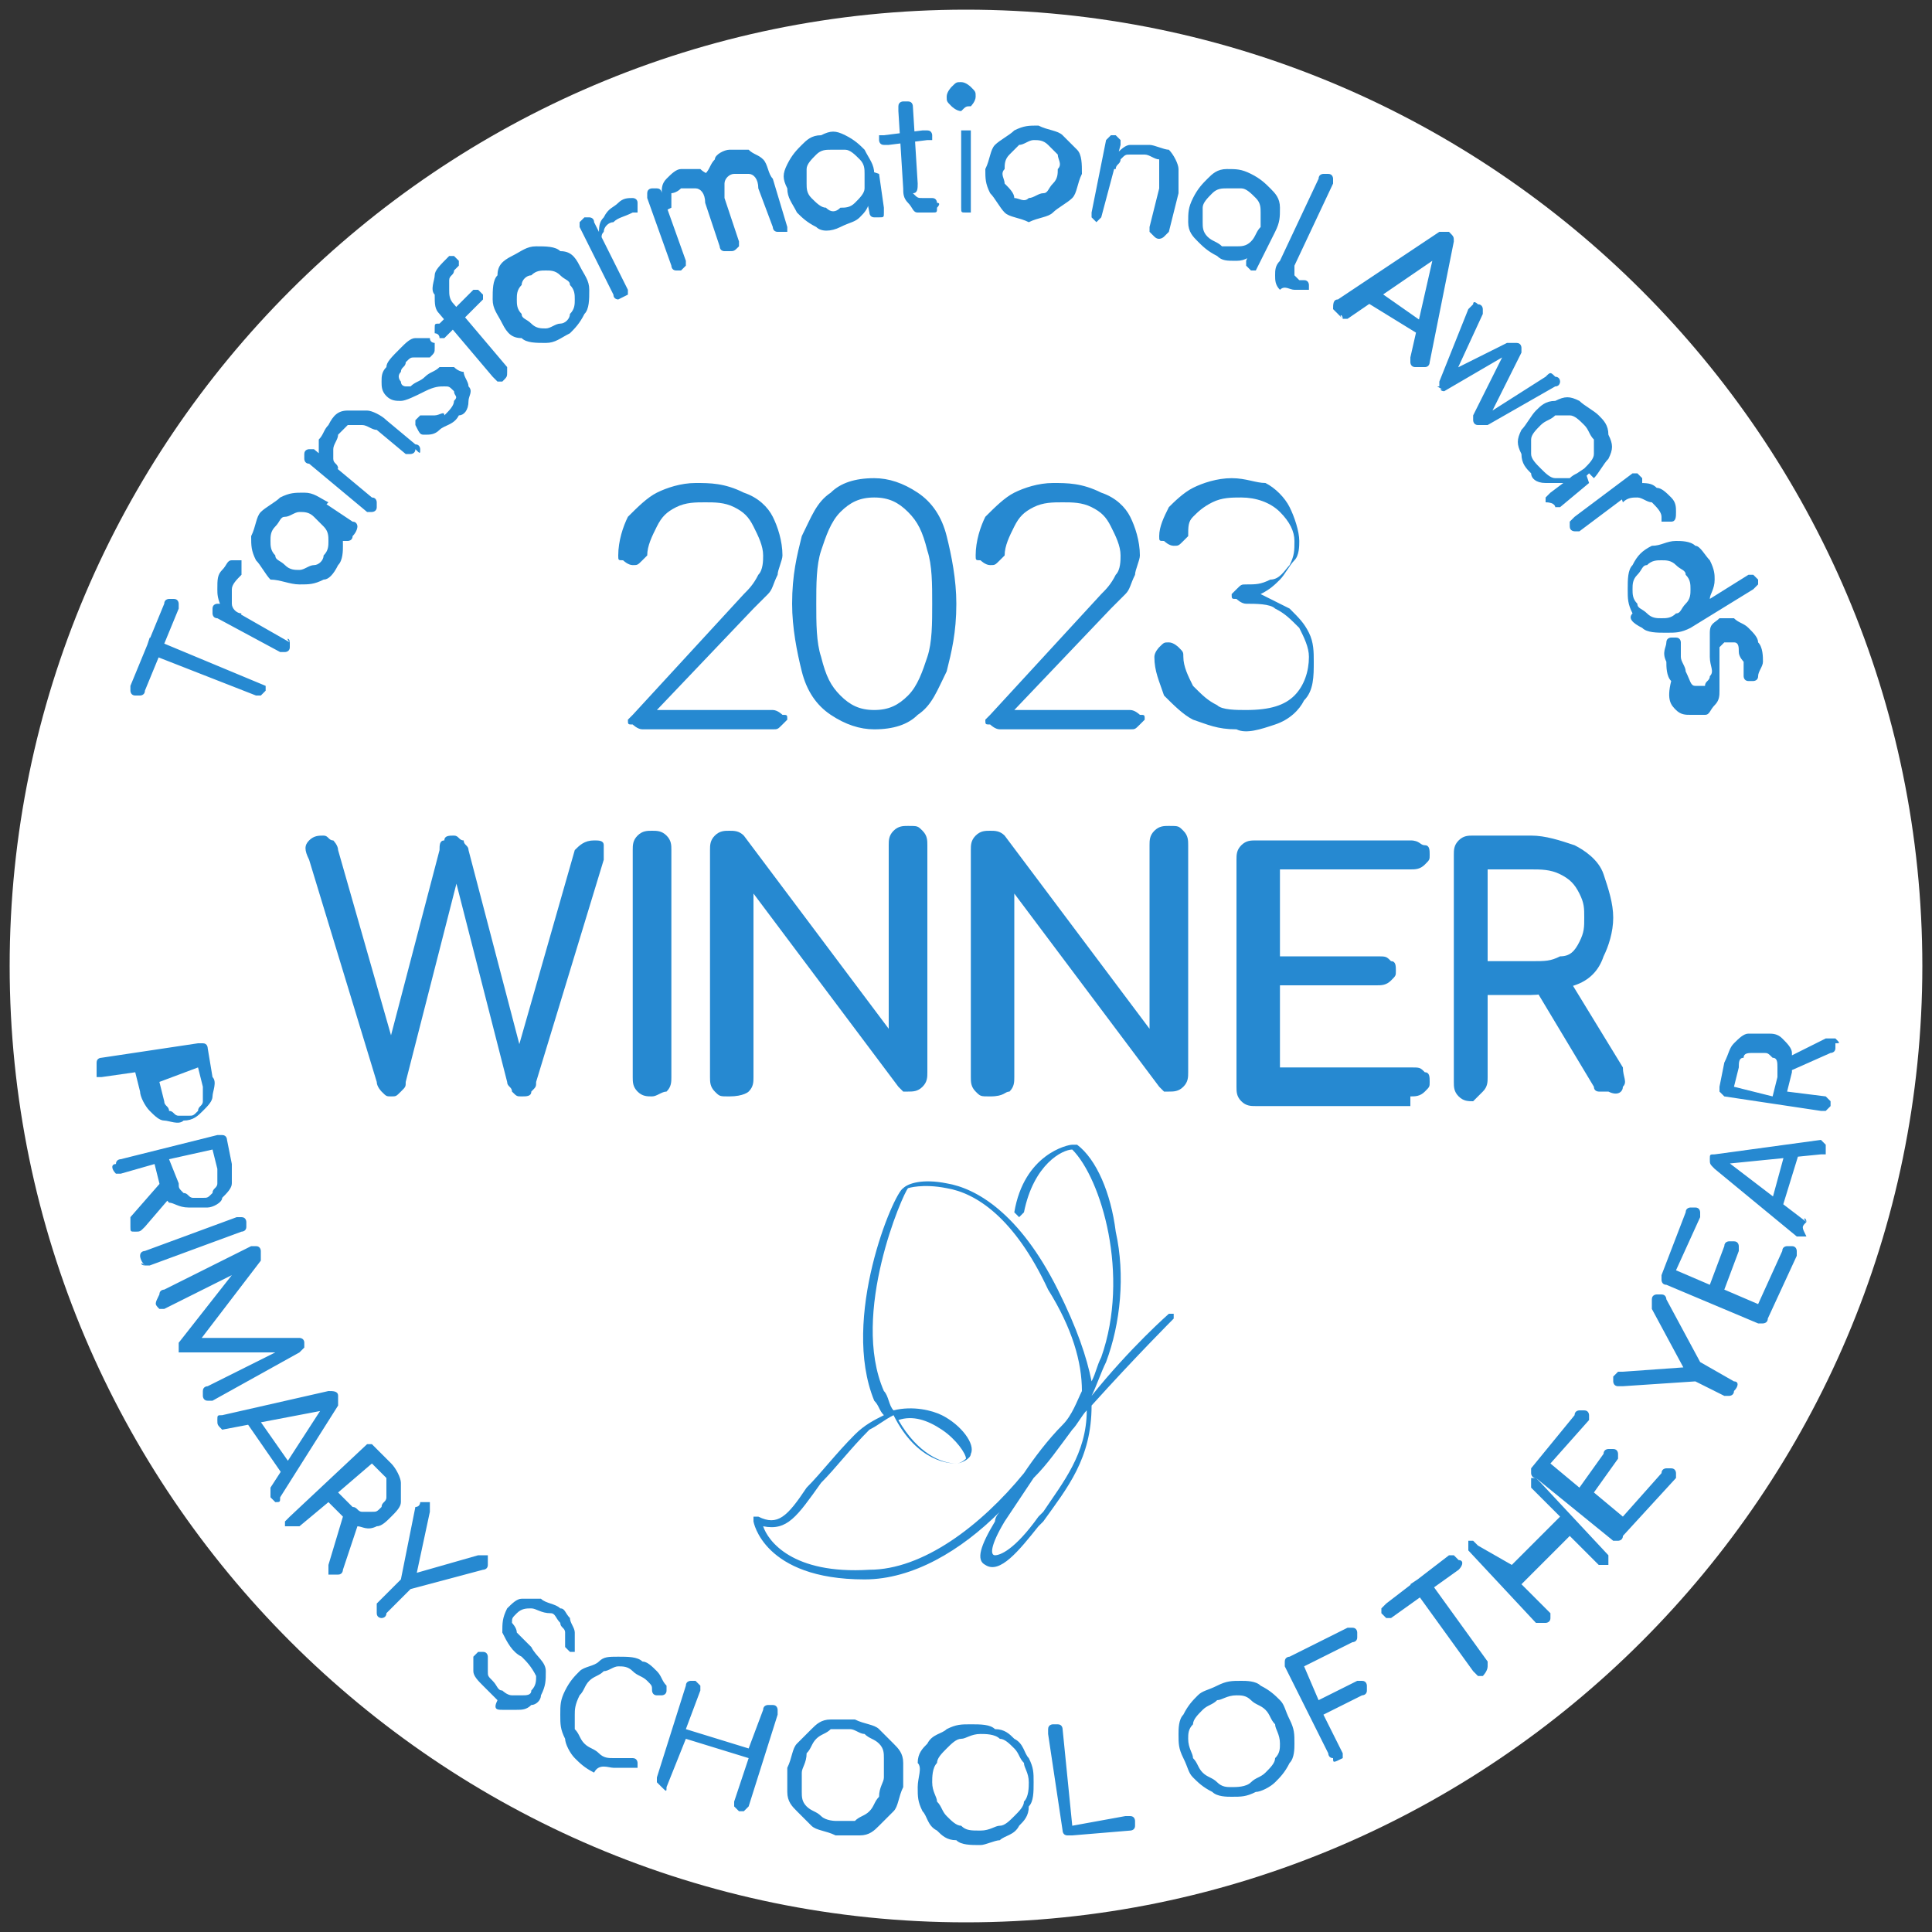
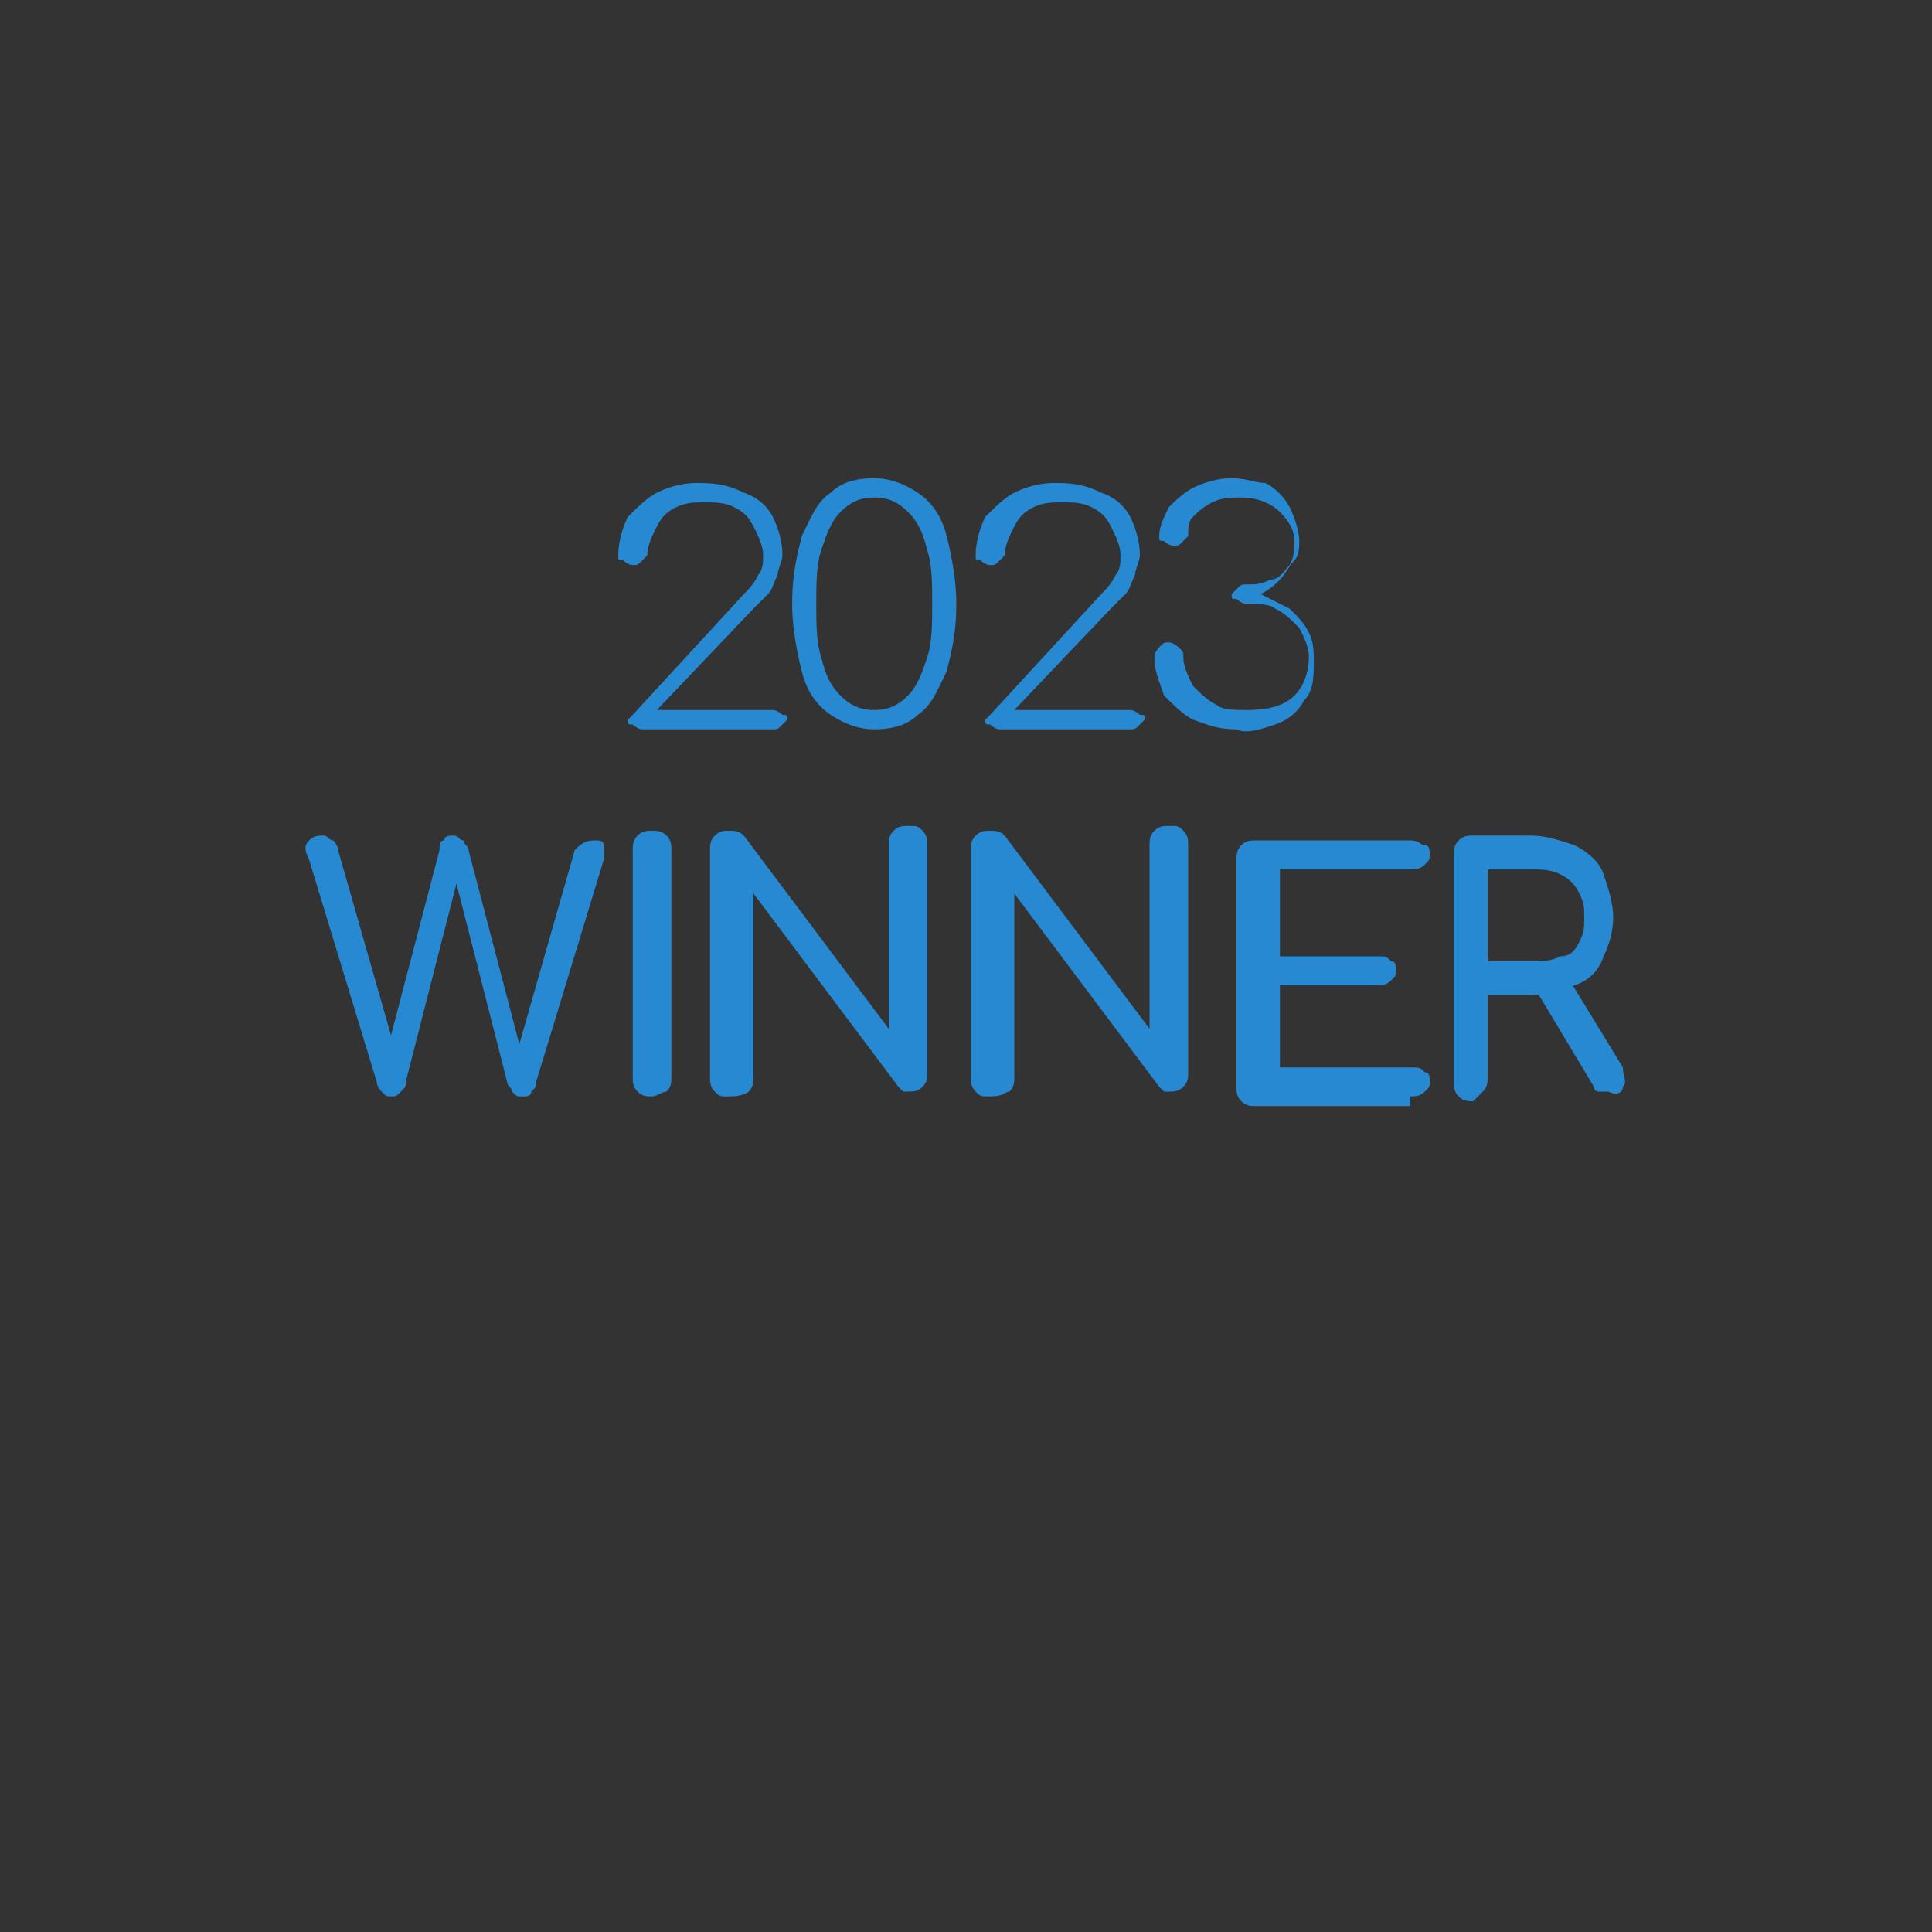
<svg xmlns="http://www.w3.org/2000/svg" version="1.1" id="Layer_1" x="0px" y="0px" viewBox="0 0 40 40" style="enable-background:new 0 0 40 40;" xml:space="preserve">
  <rect x="0" y="0" width="40" height="40" fill="#333333" stroke="none" />
  <style type="text/css">
	.st0{fill:#FFFFFF;}
	.st1{fill:#2689D1;}
</style>
-   <path class="st0" d="M20,39.8c10.9,0,19.8-8.9,19.8-19.8S30.9,0.2,20,0.2S0.2,9.1,0.2,20S9.1,39.8,20,39.8" />
-   <path class="st1" d="M18.6,29.4c0.4,0.7,0.9,0.9,1.2,0.9c0.1,0,0.2-0.1,0.2-0.1c0-0.1-0.2-0.4-0.5-0.6  C19.2,29.4,18.9,29.3,18.6,29.4 M21.4,30.6c-0.2,0.3-0.4,0.6-0.6,0.9c-0.3,0.5-0.3,0.7-0.2,0.7c0.1,0,0.4-0.1,0.9-0.8l0.1-0.1  c0.4-0.6,0.9-1.2,0.9-2.1c-0.1,0.1-0.2,0.3-0.3,0.4C21.9,30,21.7,30.3,21.4,30.6 M15.8,31.6c0.1,0.3,0.6,1,2.2,0.9  c1.1,0,2.3-0.9,3.2-2c0.2-0.3,0.5-0.7,0.8-1c0.2-0.2,0.3-0.5,0.4-0.7c0-0.6-0.2-1.3-0.7-2.1c-0.7-1.5-1.5-2-2.1-2.1  c-0.5-0.1-0.8,0-0.8,0c-0.1,0.1-1.2,2.6-0.5,4.2c0.1,0.1,0.1,0.3,0.2,0.4c0.4-0.1,0.8,0,1,0.1c0.4,0.2,0.7,0.6,0.6,0.8  c0,0.1-0.2,0.2-0.3,0.2c-0.1,0-0.8,0-1.3-1c-0.2,0.1-0.3,0.2-0.5,0.3c-0.4,0.4-0.7,0.8-1,1.1C16.5,31.4,16.3,31.7,15.8,31.6   M17.9,32.7c-2.1,0-2.3-1.2-2.3-1.2c0,0,0-0.1,0-0.1c0,0,0.1,0,0.1,0c0.4,0.2,0.6,0,1-0.6c0.3-0.3,0.6-0.7,1-1.1  c0.2-0.2,0.4-0.3,0.6-0.4c-0.1-0.1-0.1-0.2-0.2-0.3c-0.7-1.7,0.4-4.3,0.6-4.4c0.1-0.1,0.4-0.2,0.9-0.1c0.6,0.1,1.5,0.6,2.3,2.2  c0.4,0.8,0.6,1.4,0.7,1.9c0.1-0.2,0.1-0.3,0.2-0.5c0.6-1.7,0-3.7-0.6-4.3c-0.2,0-0.8,0.3-1,1.3c0,0-0.1,0.1-0.1,0.1  c0,0-0.1-0.1-0.1-0.1c0.2-1.2,1.1-1.4,1.2-1.4c0,0,0,0,0.1,0c0.4,0.3,0.7,1,0.8,1.8c0.2,0.9,0.1,1.9-0.2,2.7  c-0.1,0.2-0.2,0.5-0.3,0.7c0.8-1,1.6-1.7,1.6-1.7c0,0,0.1,0,0.1,0c0,0,0,0.1,0,0.1c0,0-0.8,0.8-1.7,1.8c0,1.1-0.5,1.7-1,2.4  l-0.1,0.1c-0.4,0.5-0.8,1-1.1,0.8c-0.2-0.1-0.1-0.4,0.2-0.9c0-0.1,0.1-0.2,0.1-0.2c-0.8,0.8-1.8,1.4-2.8,1.4  C18,32.7,18,32.7,17.9,32.7" />
  <path class="st1" d="M30.8,18h0.9c0.2,0,0.4,0,0.6,0.1c0.2,0.1,0.3,0.2,0.4,0.4c0.1,0.2,0.1,0.3,0.1,0.5c0,0.2,0,0.3-0.1,0.5  s-0.2,0.3-0.4,0.3c-0.2,0.1-0.3,0.1-0.6,0.1h-0.9V18z M33.6,22.5c0.1-0.1,0-0.2,0-0.4l-1.1-1.8l-0.7,0.2l1.2,2  c0,0.1,0.1,0.1,0.1,0.1c0.1,0,0.1,0,0.2,0C33.5,22.7,33.6,22.6,33.6,22.5 M30.7,22.6c0.1-0.1,0.1-0.2,0.1-0.3v-1.7h0.9  c0.3,0,0.6-0.1,0.9-0.2c0.3-0.1,0.5-0.3,0.6-0.6c0.1-0.2,0.2-0.5,0.2-0.8c0-0.3-0.1-0.6-0.2-0.9s-0.4-0.5-0.6-0.6  c-0.3-0.1-0.6-0.2-0.9-0.2h-1.2c-0.1,0-0.2,0-0.3,0.1c-0.1,0.1-0.1,0.2-0.1,0.3v4.7c0,0.1,0,0.2,0.1,0.3c0.1,0.1,0.2,0.1,0.3,0.1  C30.6,22.7,30.7,22.6,30.7,22.6 M29.2,22.7c0.1,0,0.2,0,0.3-0.1c0.1-0.1,0.1-0.1,0.1-0.2c0-0.1,0-0.2-0.1-0.2  c-0.1-0.1-0.1-0.1-0.3-0.1h-2.7v-1.7h2c0.1,0,0.2,0,0.3-0.1c0.1-0.1,0.1-0.1,0.1-0.2c0-0.1,0-0.2-0.1-0.2c-0.1-0.1-0.1-0.1-0.3-0.1  h-2V18h2.7c0.1,0,0.2,0,0.3-0.1c0.1-0.1,0.1-0.1,0.1-0.2c0-0.1,0-0.2-0.1-0.2s-0.1-0.1-0.3-0.1H26c-0.1,0-0.2,0-0.3,0.1  c-0.1,0.1-0.1,0.2-0.1,0.3v4.7c0,0.1,0,0.2,0.1,0.3c0.1,0.1,0.2,0.1,0.3,0.1H29.2z M20.9,22.6c0.1-0.1,0.1-0.2,0.1-0.3v-3.8l3,4  c0,0,0.1,0.1,0.1,0.1c0.1,0,0.1,0,0.1,0c0.1,0,0.2,0,0.3-0.1c0.1-0.1,0.1-0.2,0.1-0.3v-4.7c0-0.1,0-0.2-0.1-0.3  c-0.1-0.1-0.1-0.1-0.3-0.1c-0.1,0-0.2,0-0.3,0.1c-0.1,0.1-0.1,0.2-0.1,0.3v3.8l-3-4c-0.1-0.1-0.2-0.1-0.3-0.1c-0.1,0-0.2,0-0.3,0.1  c-0.1,0.1-0.1,0.2-0.1,0.3v4.7c0,0.1,0,0.2,0.1,0.3c0.1,0.1,0.1,0.1,0.3,0.1C20.8,22.7,20.8,22.6,20.9,22.6 M15.5,22.6  c0.1-0.1,0.1-0.2,0.1-0.3v-3.8l3,4c0,0,0.1,0.1,0.1,0.1c0.1,0,0.1,0,0.1,0c0.1,0,0.2,0,0.3-0.1c0.1-0.1,0.1-0.2,0.1-0.3v-4.7  c0-0.1,0-0.2-0.1-0.3s-0.1-0.1-0.3-0.1c-0.1,0-0.2,0-0.3,0.1c-0.1,0.1-0.1,0.2-0.1,0.3v3.8l-3-4c-0.1-0.1-0.2-0.1-0.3-0.1  c-0.1,0-0.2,0-0.3,0.1c-0.1,0.1-0.1,0.2-0.1,0.3v4.7c0,0.1,0,0.2,0.1,0.3c0.1,0.1,0.1,0.1,0.3,0.1C15.4,22.7,15.5,22.6,15.5,22.6   M13.8,22.6c0.1-0.1,0.1-0.2,0.1-0.3v-4.7c0-0.1,0-0.2-0.1-0.3s-0.2-0.1-0.3-0.1c-0.1,0-0.2,0-0.3,0.1s-0.1,0.2-0.1,0.3v4.7  c0,0.1,0,0.2,0.1,0.3c0.1,0.1,0.2,0.1,0.3,0.1C13.6,22.7,13.7,22.6,13.8,22.6 M8.3,22.6c0.1-0.1,0.1-0.1,0.1-0.2l1.1-4.3H9.4  l1.1,4.3c0,0.1,0.1,0.1,0.1,0.2c0.1,0.1,0.1,0.1,0.2,0.1c0.1,0,0.2,0,0.2-0.1c0.1-0.1,0.1-0.1,0.1-0.2l1.4-4.6c0-0.1,0-0.2,0-0.3  c0-0.1-0.1-0.1-0.2-0.1c-0.2,0-0.3,0.1-0.4,0.2l-1.2,4.2h0.1l-1.1-4.2c0-0.1-0.1-0.1-0.1-0.2c-0.1,0-0.1-0.1-0.2-0.1  c-0.1,0-0.2,0-0.2,0.1c-0.1,0-0.1,0.1-0.1,0.2L8,21.8h0.2L7,17.6c0-0.1-0.1-0.2-0.1-0.2c-0.1,0-0.1-0.1-0.2-0.1  c-0.1,0-0.2,0-0.3,0.1c-0.1,0.1-0.1,0.2,0,0.4l1.4,4.6c0,0.1,0.1,0.2,0.1,0.2c0.1,0.1,0.1,0.1,0.2,0.1C8.2,22.7,8.2,22.7,8.3,22.6" />
  <path class="st1" d="M26.4,15c0.3-0.1,0.5-0.3,0.6-0.5c0.2-0.2,0.2-0.5,0.2-0.8c0-0.2,0-0.4-0.1-0.6c-0.1-0.2-0.2-0.3-0.4-0.5  c-0.2-0.1-0.4-0.2-0.6-0.3c0.2-0.1,0.3-0.2,0.4-0.3c0.1-0.1,0.2-0.3,0.3-0.4c0.1-0.1,0.1-0.3,0.1-0.4c0-0.2-0.1-0.5-0.2-0.7  c-0.1-0.2-0.3-0.4-0.5-0.5C26,10,25.8,9.9,25.5,9.9c-0.3,0-0.6,0.1-0.8,0.2c-0.2,0.1-0.4,0.3-0.5,0.4c-0.1,0.2-0.2,0.4-0.2,0.6  c0,0.1,0,0.1,0.1,0.1c0,0,0.1,0.1,0.2,0.1c0.1,0,0.1,0,0.2-0.1c0,0,0.1-0.1,0.1-0.1c0-0.2,0-0.3,0.1-0.4c0.1-0.1,0.2-0.2,0.4-0.3  c0.2-0.1,0.4-0.1,0.6-0.1c0.3,0,0.6,0.1,0.8,0.3c0.2,0.2,0.3,0.4,0.3,0.6c0,0.2,0,0.3-0.1,0.5c-0.1,0.1-0.2,0.3-0.4,0.3  c-0.2,0.1-0.3,0.1-0.5,0.1c-0.1,0-0.1,0-0.2,0.1c0,0-0.1,0.1-0.1,0.1c0,0.1,0,0.1,0.1,0.1c0,0,0.1,0.1,0.2,0.1c0.2,0,0.5,0,0.6,0.1  c0.2,0.1,0.3,0.2,0.5,0.4c0.1,0.2,0.2,0.4,0.2,0.6c0,0.3-0.1,0.6-0.3,0.8c-0.2,0.2-0.5,0.3-1,0.3c-0.2,0-0.5,0-0.6-0.1  c-0.2-0.1-0.3-0.2-0.5-0.4c-0.1-0.2-0.2-0.4-0.2-0.6c0-0.1,0-0.1-0.1-0.2c0,0-0.1-0.1-0.2-0.1c-0.1,0-0.1,0-0.2,0.1  c0,0-0.1,0.1-0.1,0.2c0,0.3,0.1,0.5,0.2,0.8c0.2,0.2,0.4,0.4,0.6,0.5c0.3,0.1,0.5,0.2,0.9,0.2C25.8,15.2,26.1,15.1,26.4,15   M23.4,15.1c0.1,0,0.1,0,0.2-0.1c0,0,0.1-0.1,0.1-0.1c0-0.1,0-0.1-0.1-0.1c0,0-0.1-0.1-0.2-0.1h-2.4l2-2.1c0.1-0.1,0.2-0.2,0.3-0.3  c0.1-0.1,0.1-0.2,0.2-0.4c0-0.1,0.1-0.3,0.1-0.4c0-0.3-0.1-0.6-0.2-0.8c-0.1-0.2-0.3-0.4-0.6-0.5C22.4,10,22.1,10,21.8,10  c-0.3,0-0.6,0.1-0.8,0.2c-0.2,0.1-0.4,0.3-0.6,0.5c-0.1,0.2-0.2,0.5-0.2,0.8c0,0.1,0,0.1,0.1,0.1c0,0,0.1,0.1,0.2,0.1  c0.1,0,0.1,0,0.2-0.1c0,0,0.1-0.1,0.1-0.1c0-0.2,0.1-0.4,0.2-0.6c0.1-0.2,0.2-0.3,0.4-0.4c0.2-0.1,0.4-0.1,0.6-0.1  c0.2,0,0.4,0,0.6,0.1c0.2,0.1,0.3,0.2,0.4,0.4c0.1,0.2,0.2,0.4,0.2,0.6c0,0.1,0,0.3-0.1,0.4c-0.1,0.2-0.2,0.3-0.3,0.4l-2.3,2.5  c0,0-0.1,0.1-0.1,0.1c0,0.1,0,0.1,0.1,0.1c0,0,0.1,0.1,0.2,0.1H23.4z M17.4,14.4c-0.2-0.2-0.3-0.4-0.4-0.8c-0.1-0.3-0.1-0.7-0.1-1.1  c0-0.4,0-0.8,0.1-1.1c0.1-0.3,0.2-0.6,0.4-0.8c0.2-0.2,0.4-0.3,0.7-0.3c0.3,0,0.5,0.1,0.7,0.3c0.2,0.2,0.3,0.4,0.4,0.8  c0.1,0.3,0.1,0.7,0.1,1.1c0,0.4,0,0.8-0.1,1.1c-0.1,0.3-0.2,0.6-0.4,0.8c-0.2,0.2-0.4,0.3-0.7,0.3C17.8,14.7,17.6,14.6,17.4,14.4   M19,14.8c0.3-0.2,0.4-0.5,0.6-0.9c0.1-0.4,0.2-0.8,0.2-1.4c0-0.5-0.1-1-0.2-1.4c-0.1-0.4-0.3-0.7-0.6-0.9c-0.3-0.2-0.6-0.3-0.9-0.3  c-0.4,0-0.7,0.1-0.9,0.3c-0.3,0.2-0.4,0.5-0.6,0.9c-0.1,0.4-0.2,0.8-0.2,1.4c0,0.5,0.1,1,0.2,1.4c0.1,0.4,0.3,0.7,0.6,0.9  c0.3,0.2,0.6,0.3,0.9,0.3C18.5,15.1,18.8,15,19,14.8 M16,15.1c0.1,0,0.1,0,0.2-0.1c0,0,0.1-0.1,0.1-0.1c0-0.1,0-0.1-0.1-0.1  c0,0-0.1-0.1-0.2-0.1h-2.4l2-2.1c0.1-0.1,0.2-0.2,0.3-0.3c0.1-0.1,0.1-0.2,0.2-0.4c0-0.1,0.1-0.3,0.1-0.4c0-0.3-0.1-0.6-0.2-0.8  c-0.1-0.2-0.3-0.4-0.6-0.5C15,10,14.7,10,14.4,10c-0.3,0-0.6,0.1-0.8,0.2c-0.2,0.1-0.4,0.3-0.6,0.5c-0.1,0.2-0.2,0.5-0.2,0.8  c0,0.1,0,0.1,0.1,0.1c0,0,0.1,0.1,0.2,0.1c0.1,0,0.1,0,0.2-0.1c0,0,0.1-0.1,0.1-0.1c0-0.2,0.1-0.4,0.2-0.6c0.1-0.2,0.2-0.3,0.4-0.4  c0.2-0.1,0.4-0.1,0.6-0.1c0.2,0,0.4,0,0.6,0.1c0.2,0.1,0.3,0.2,0.4,0.4c0.1,0.2,0.2,0.4,0.2,0.6c0,0.1,0,0.3-0.1,0.4  c-0.1,0.2-0.2,0.3-0.3,0.4l-2.3,2.5c0,0-0.1,0.1-0.1,0.1c0,0.1,0,0.1,0.1,0.1c0,0,0.1,0.1,0.2,0.1H16z" />
-   <path class="st1" d="M34.7,14.7c0.1,0.1,0.2,0.1,0.3,0.1c0.1,0,0.2,0,0.3,0c0.1,0,0.1-0.1,0.2-0.2s0.1-0.2,0.1-0.3  c0-0.1,0-0.3,0-0.4c0-0.1,0-0.2,0-0.3c0-0.1,0-0.1,0-0.2c0,0,0.1-0.1,0.1-0.1c0.1,0,0.1,0,0.2,0s0.1,0.1,0.1,0.2  c0,0.1,0.1,0.2,0.1,0.2c0,0.1,0,0.1,0,0.2c0,0,0,0.1,0,0.1c0,0,0,0.1,0.1,0.1c0,0,0.1,0,0.1,0c0,0,0.1,0,0.1-0.1  c0-0.1,0.1-0.2,0.1-0.3c0-0.1,0-0.3-0.1-0.4c0-0.1-0.1-0.2-0.2-0.3c-0.1-0.1-0.2-0.1-0.3-0.2c-0.1,0-0.2,0-0.3,0  c-0.1,0.1-0.2,0.1-0.2,0.3c0,0.1,0,0.3,0,0.5c0,0.2,0.1,0.3,0,0.4c0,0.1-0.1,0.1-0.1,0.2c-0.1,0-0.1,0-0.2,0c-0.1,0-0.1-0.1-0.2-0.3  c0-0.1-0.1-0.2-0.1-0.3c0-0.1,0-0.2,0-0.2c0,0,0-0.1,0-0.1c0,0,0-0.1-0.1-0.1c0,0-0.1,0-0.1,0c0,0-0.1,0-0.1,0.1  c0,0.1-0.1,0.2,0,0.4c0,0.1,0,0.3,0.1,0.4C34.5,14.5,34.6,14.6,34.7,14.7 M33.8,12.2c0-0.1,0-0.2,0.1-0.3c0.1-0.1,0.1-0.2,0.2-0.2  c0.1-0.1,0.2-0.1,0.3-0.1c0.1,0,0.2,0,0.3,0.1c0.1,0.1,0.2,0.1,0.2,0.2c0.1,0.1,0.1,0.2,0.1,0.3c0,0.1,0,0.2-0.1,0.3  c-0.1,0.1-0.1,0.2-0.2,0.2c-0.1,0.1-0.2,0.1-0.3,0.1c-0.1,0-0.2,0-0.3-0.1c-0.1-0.1-0.2-0.1-0.2-0.2C33.8,12.4,33.8,12.3,33.8,12.2   M34,13c0.1,0.1,0.3,0.1,0.5,0.1c0.2,0,0.3,0,0.5-0.1l1.3-0.8c0,0,0.1-0.1,0.1-0.1c0,0,0-0.1,0-0.1c0,0-0.1-0.1-0.1-0.1  c0,0-0.1,0-0.1,0l-0.8,0.5c0-0.1,0.1-0.2,0.1-0.4c0-0.1,0-0.2-0.1-0.4c-0.1-0.1-0.2-0.3-0.3-0.3c-0.1-0.1-0.3-0.1-0.4-0.1  c-0.2,0-0.3,0.1-0.5,0.1c-0.2,0.1-0.3,0.2-0.4,0.4c-0.1,0.1-0.1,0.3-0.1,0.5c0,0.2,0,0.3,0.1,0.5C33.7,12.8,33.8,12.9,34,13   M32.6,11c0,0,0.1,0,0.1,0l1.2-0.9c0,0,0.1-0.1,0.1-0.1c0,0,0-0.1,0-0.1c0,0-0.1-0.1-0.1-0.1c0,0-0.1,0-0.1,0l-1.2,0.9  c0,0-0.1,0.1-0.1,0.1c0,0,0,0.1,0,0.1C32.5,11,32.6,11,32.6,11 M33.6,10.4c0.1-0.1,0.2-0.1,0.3-0.1c0.1,0,0.2,0.1,0.3,0.1  c0.1,0.1,0.2,0.2,0.2,0.3c0,0,0,0.1,0,0.1c0,0,0,0,0.1,0c0,0,0.1,0,0.1,0c0.1,0,0.1-0.1,0.1-0.2c0-0.1,0-0.2-0.1-0.3  c-0.1-0.1-0.2-0.2-0.3-0.2c-0.1-0.1-0.2-0.1-0.4-0.1c-0.1,0-0.2,0.1-0.4,0.1L33.6,10.4z M32.2,10.5c0,0,0.1,0,0.1,0l0.6-0.5  l-0.1-0.3l-0.3,0.2l-0.4,0.3c0,0-0.1,0.1-0.1,0.1c0,0,0,0.1,0,0.1C32.2,10.4,32.2,10.5,32.2,10.5 M31.7,9.4c0-0.1,0-0.2,0-0.3  c0-0.1,0.1-0.2,0.2-0.3c0.1-0.1,0.2-0.1,0.3-0.2c0.1,0,0.2,0,0.3,0c0.1,0,0.2,0.1,0.3,0.2C32.9,8.9,32.9,9,33,9.1c0,0.1,0,0.2,0,0.3  c0,0.1-0.1,0.2-0.2,0.3c-0.1,0.1-0.2,0.1-0.3,0.2c-0.1,0-0.2,0-0.3,0c-0.1,0-0.2-0.1-0.3-0.2C31.8,9.6,31.7,9.5,31.7,9.4 M32,10  c0.1,0,0.3,0,0.5,0c0.2,0,0.3-0.1,0.4-0.2l0.1,0.1c0.1-0.1,0.2-0.3,0.3-0.4c0.1-0.2,0.1-0.3,0-0.5c0-0.2-0.1-0.3-0.2-0.4  c-0.1-0.1-0.3-0.2-0.4-0.3c-0.2-0.1-0.3-0.1-0.5,0c-0.2,0-0.3,0.1-0.4,0.2c-0.1,0.1-0.2,0.3-0.3,0.4c-0.1,0.2-0.1,0.3,0,0.5  c0,0.2,0.1,0.3,0.2,0.4C31.7,9.9,31.8,10,32,10 M29.9,8.1C29.9,8.1,30,8.1,29.9,8.1l1.2-0.7l0,0l-0.6,1.2c0,0,0,0.1,0,0.1  c0,0,0,0.1,0.1,0.1c0,0,0.1,0,0.1,0c0,0,0.1,0,0.1,0l1.4-0.8c0.1,0,0.1-0.1,0.1-0.1c0,0,0-0.1-0.1-0.1c-0.1-0.1-0.1-0.1-0.2,0  l-1.1,0.7l0,0l0.6-1.2c0,0,0-0.1,0-0.1c0,0,0-0.1-0.1-0.1c0,0-0.1,0-0.1,0c0,0-0.1,0-0.1,0L30,7.7l0.1,0.1l0.6-1.3  c0-0.1,0-0.1,0-0.1c0,0,0-0.1-0.1-0.1c0,0-0.1-0.1-0.1,0c0,0-0.1,0.1-0.1,0.1l-0.6,1.5c0,0,0,0.1,0,0.1C29.7,8,29.8,8,29.9,8.1  C29.8,8,29.8,8.1,29.9,8.1 M29.5,7l0-0.3L28.5,6l-0.3,0.2L29.5,7z M27.8,6.6c0,0,0.1,0,0.1,0l1.9-1.3l-0.1-0.1l-0.5,2.2  c0,0,0,0.1,0,0.1c0,0,0,0.1,0.1,0.1c0.1,0,0.1,0,0.2,0c0.1,0,0.1-0.1,0.1-0.1L30.1,5c0-0.1,0-0.1-0.1-0.2c-0.1,0-0.1,0-0.2,0  l-2.1,1.4c-0.1,0-0.1,0.1-0.1,0.2C27.6,6.4,27.7,6.5,27.8,6.6C27.7,6.5,27.8,6.5,27.8,6.6 M26.8,6c0.1,0,0.1,0,0.2,0  C27,6,27,6,27.1,6c0,0,0-0.1,0-0.1c0,0,0-0.1-0.1-0.1l-0.1,0c0,0-0.1-0.1-0.1-0.1c0-0.1,0-0.1,0-0.2l0.8-1.7c0,0,0-0.1,0-0.1  c0,0,0-0.1-0.1-0.1c0,0-0.1,0-0.1,0c0,0-0.1,0-0.1,0.1l-0.8,1.7c-0.1,0.1-0.1,0.2-0.1,0.3c0,0.1,0,0.2,0.1,0.3  C26.6,5.9,26.7,6,26.8,6L26.8,6z M26,5.6C26.1,5.6,26.1,5.6,26,5.6l0.4-0.8l-0.2-0.2L26,4.9l-0.2,0.5c0,0,0,0.1,0,0.1  c0,0,0.1,0.1,0.1,0.1C26,5.6,26,5.6,26,5.6 M25,4.9c-0.1-0.1-0.1-0.2-0.1-0.3c0-0.1,0-0.2,0-0.3c0-0.1,0.1-0.2,0.2-0.3  c0.1-0.1,0.2-0.1,0.3-0.1c0.1,0,0.2,0,0.3,0c0.1,0,0.2,0.1,0.3,0.2c0.1,0.1,0.1,0.2,0.1,0.3c0,0.1,0,0.2,0,0.3C26,4.8,26,4.9,25.9,5  c-0.1,0.1-0.2,0.1-0.3,0.1c-0.1,0-0.2,0-0.3,0C25.2,5,25.1,5,25,4.9 M25.6,5.4c0.2,0,0.3-0.1,0.4-0.2c0.1-0.1,0.2-0.2,0.3-0.4l0.1,0  c0.1-0.2,0.1-0.3,0.1-0.5c0-0.2-0.1-0.3-0.2-0.4c-0.1-0.1-0.2-0.2-0.4-0.3c-0.2-0.1-0.3-0.1-0.5-0.1c-0.2,0-0.3,0.1-0.4,0.2  c-0.1,0.1-0.2,0.2-0.3,0.4c-0.1,0.2-0.1,0.3-0.1,0.5c0,0.2,0.1,0.3,0.2,0.4c0.1,0.1,0.2,0.2,0.4,0.3C25.3,5.4,25.4,5.4,25.6,5.4   M22.7,4.6c0,0,0.1-0.1,0.1-0.1L23.2,3c0-0.1,0-0.1,0-0.1c0,0-0.1-0.1-0.1-0.1c0,0-0.1,0-0.1,0c0,0-0.1,0.1-0.1,0.1l-0.3,1.5  c0,0,0,0.1,0,0.1c0,0,0.1,0.1,0.1,0.1C22.7,4.6,22.7,4.6,22.7,4.6 M24.1,4.9c0,0,0.1-0.1,0.1-0.1L24.4,4c0-0.2,0-0.3,0-0.5  c0-0.1-0.1-0.3-0.2-0.4C24.1,3.1,23.9,3,23.8,3c-0.1,0-0.3,0-0.4,0c-0.1,0-0.2,0.1-0.3,0.2c-0.1,0.1-0.2,0.2-0.2,0.3l0.2,0  c0-0.1,0.1-0.1,0.1-0.2c0.1-0.1,0.1-0.1,0.2-0.1c0.1,0,0.2,0,0.3,0c0.1,0,0.2,0.1,0.3,0.1C24,3.4,24,3.5,24,3.6c0,0.1,0,0.2,0,0.3  l-0.2,0.8c0,0,0,0.1,0,0.1c0,0,0.1,0.1,0.1,0.1C24,5,24.1,4.9,24.1,4.9 M21,4.1C21,4,20.9,3.9,20.8,3.8c0-0.1-0.1-0.2,0-0.3  c0-0.1,0-0.2,0.1-0.3C21,3.1,21.1,3,21.1,3c0.1,0,0.2-0.1,0.3-0.1c0.1,0,0.2,0,0.3,0.1c0.1,0.1,0.1,0.1,0.2,0.2c0,0.1,0.1,0.2,0,0.3  c0,0.1,0,0.2-0.1,0.3c-0.1,0.1-0.1,0.2-0.2,0.2c-0.1,0-0.2,0.1-0.3,0.1C21.2,4.2,21.1,4.1,21,4.1 M21.8,4.4c0.1-0.1,0.3-0.2,0.4-0.3  c0.1-0.1,0.1-0.3,0.2-0.5c0-0.2,0-0.4-0.1-0.5C22.2,3,22.1,2.9,22,2.8s-0.3-0.1-0.5-0.2c-0.2,0-0.3,0-0.5,0.1  c-0.1,0.1-0.3,0.2-0.4,0.3c-0.1,0.1-0.1,0.3-0.2,0.5c0,0.2,0,0.3,0.1,0.5c0.1,0.1,0.2,0.3,0.3,0.4c0.1,0.1,0.3,0.1,0.5,0.2  C21.5,4.5,21.7,4.5,21.8,4.4 M20.1,2.2c0,0,0.1-0.1,0.1-0.2c0-0.1,0-0.1-0.1-0.2c0,0-0.1-0.1-0.2-0.1c-0.1,0-0.1,0-0.2,0.1  c0,0-0.1,0.1-0.1,0.2c0,0.1,0,0.1,0.1,0.2c0,0,0.1,0.1,0.2,0.1C20,2.2,20,2.2,20.1,2.2 M20.1,4.4c0,0,0-0.1,0-0.1l0-1.5  c0-0.1,0-0.1,0-0.1c0,0-0.1,0-0.1,0c-0.1,0-0.1,0-0.1,0c0,0,0,0.1,0,0.1l0,1.5c0,0.1,0,0.1,0.1,0.1c0,0,0.1,0,0.1,0  C20,4.4,20.1,4.4,20.1,4.4 M19.2,2.9c0,0,0.1,0,0.1,0c0,0,0-0.1,0-0.1c0,0,0-0.1-0.1-0.1c0,0-0.1,0-0.1,0l-0.8,0.1c0,0-0.1,0-0.1,0  c0,0,0,0.1,0,0.1c0,0,0,0.1,0.1,0.1c0,0,0.1,0,0.1,0L19.2,2.9z M19.3,4.4c0.1,0,0.1,0,0.1-0.1c0,0,0.1-0.1,0-0.1c0,0,0-0.1-0.1-0.1  c0,0-0.1,0-0.1,0l-0.1,0c-0.1,0-0.1,0-0.2-0.1C19,4,19,3.9,19,3.8l-0.1-1.6c0,0,0-0.1-0.1-0.1c0,0-0.1,0-0.1,0c0,0-0.1,0-0.1,0.1  c0,0,0,0.1,0,0.1l0.1,1.6c0,0.1,0,0.2,0.1,0.3c0.1,0.1,0.1,0.2,0.2,0.2C19.1,4.4,19.2,4.4,19.3,4.4L19.3,4.4z M18.3,4.4  c0,0,0-0.1,0-0.1l-0.1-0.7l-0.3-0.1l0,0.4L18,4.4c0,0,0,0.1,0.1,0.1c0,0,0.1,0,0.1,0C18.3,4.5,18.3,4.5,18.3,4.4 M17.1,4.3  c-0.1,0-0.2-0.1-0.3-0.2c-0.1-0.1-0.1-0.2-0.1-0.3c0-0.1,0-0.2,0-0.3c0-0.1,0.1-0.2,0.2-0.3c0.1-0.1,0.2-0.1,0.3-0.1  c0.1,0,0.2,0,0.3,0c0.1,0,0.2,0.1,0.3,0.2c0.1,0.1,0.1,0.2,0.1,0.3c0,0.1,0,0.2,0,0.3c0,0.1-0.1,0.2-0.2,0.3  c-0.1,0.1-0.2,0.1-0.3,0.1C17.3,4.4,17.2,4.4,17.1,4.3 M17.8,4.5c0.1-0.1,0.2-0.2,0.2-0.4c0.1-0.2,0.1-0.3,0-0.5l0.1,0  c0-0.2-0.1-0.3-0.2-0.5c-0.1-0.1-0.2-0.2-0.4-0.3c-0.2-0.1-0.3-0.1-0.5,0c-0.2,0-0.3,0.1-0.4,0.2c-0.1,0.1-0.2,0.2-0.3,0.4  c-0.1,0.2-0.1,0.3,0,0.5c0,0.2,0.1,0.3,0.2,0.5c0.1,0.1,0.2,0.2,0.4,0.3c0.1,0.1,0.3,0.1,0.5,0C17.6,4.6,17.7,4.6,17.8,4.5   M15.3,5.1c0,0,0-0.1,0-0.1l-0.3-0.9c-0.1-0.1-0.1-0.3-0.2-0.4c-0.1-0.1-0.2-0.1-0.3-0.2c-0.1,0-0.2,0-0.4,0c-0.1,0-0.2,0.1-0.3,0.2  c-0.1,0.1-0.1,0.2-0.1,0.3c0,0.1,0,0.3,0,0.4l0.2-0.1c0-0.1,0-0.2,0-0.3C13.9,4,14,4,14.1,3.9c0.1,0,0.2,0,0.3,0  c0.1,0,0.2,0.1,0.2,0.3l0.3,0.9c0,0,0,0.1,0.1,0.1c0,0,0.1,0,0.1,0C15.2,5.2,15.2,5.2,15.3,5.1 M14.2,5.5c0,0,0-0.1,0-0.1l-0.5-1.4  c0,0,0-0.1-0.1-0.1c0,0-0.1,0-0.1,0c0,0-0.1,0-0.1,0.1c0,0,0,0.1,0,0.1l0.5,1.4c0,0,0,0.1,0.1,0.1c0,0,0.1,0,0.1,0  C14.1,5.6,14.2,5.5,14.2,5.5 M16.3,4.8c0,0,0-0.1,0-0.1L16,3.7c-0.1-0.1-0.1-0.3-0.2-0.4c-0.1-0.1-0.2-0.1-0.3-0.2  c-0.1,0-0.2,0-0.4,0c-0.1,0-0.3,0.1-0.3,0.2c-0.1,0.1-0.1,0.2-0.2,0.3c0,0.1,0,0.3,0,0.4L15,4.1c0-0.1,0-0.2,0-0.3  c0-0.1,0.1-0.2,0.2-0.2c0.1,0,0.2,0,0.3,0c0.1,0,0.2,0.1,0.2,0.3L16,4.7c0,0,0,0.1,0.1,0.1c0,0,0.1,0,0.1,0  C16.3,4.8,16.3,4.8,16.3,4.8 M13,6.1c0,0,0-0.1,0-0.1l-0.7-1.4c0-0.1-0.1-0.1-0.1-0.1c0,0-0.1,0-0.1,0c0,0-0.1,0.1-0.1,0.1  c0,0,0,0.1,0,0.1l0.7,1.4c0,0.1,0.1,0.1,0.1,0.1C12.8,6.2,12.8,6.2,13,6.1C12.9,6.2,12.9,6.2,13,6.1 M12.5,5.1c0-0.1-0.1-0.2,0-0.3  c0-0.1,0.1-0.2,0.2-0.2c0.1-0.1,0.2-0.1,0.4-0.2c0,0,0.1,0,0.1,0c0,0,0,0,0-0.1c0,0,0-0.1,0-0.1c0-0.1-0.1-0.1-0.1-0.1  c-0.1,0-0.2,0-0.3,0.1c-0.1,0.1-0.2,0.1-0.3,0.3c-0.1,0.1-0.1,0.2-0.1,0.4c0,0.1,0,0.3,0.1,0.4L12.5,5.1z M11.3,6.8  c-0.1,0-0.2,0-0.3-0.1c-0.1-0.1-0.2-0.1-0.2-0.2c-0.1-0.1-0.1-0.2-0.1-0.3c0-0.1,0-0.2,0.1-0.3c0-0.1,0.1-0.2,0.2-0.2  c0.1-0.1,0.2-0.1,0.3-0.1c0.1,0,0.2,0,0.3,0.1c0.1,0.1,0.2,0.1,0.2,0.2c0.1,0.1,0.1,0.2,0.1,0.3c0,0.1,0,0.2-0.1,0.3  c0,0.1-0.1,0.2-0.2,0.2C11.5,6.7,11.4,6.8,11.3,6.8 M12.1,6.5c0.1-0.1,0.1-0.3,0.1-0.5c0-0.2-0.1-0.3-0.2-0.5  c-0.1-0.2-0.2-0.3-0.4-0.3c-0.1-0.1-0.3-0.1-0.5-0.1c-0.2,0-0.3,0.1-0.5,0.2c-0.2,0.1-0.3,0.2-0.3,0.4c-0.1,0.1-0.1,0.3-0.1,0.5  c0,0.2,0.1,0.3,0.2,0.5c0.1,0.2,0.2,0.3,0.4,0.3c0.1,0.1,0.3,0.1,0.5,0.1c0.2,0,0.3-0.1,0.5-0.2C11.9,6.8,12,6.7,12.1,6.5 M9.9,6.3  c0,0,0.1-0.1,0.1-0.1c0,0,0-0.1,0-0.1c0,0-0.1-0.1-0.1-0.1c0,0-0.1,0-0.1,0L9.1,6.7C9,6.7,9,6.7,9,6.8s0,0.1,0,0.1  c0,0,0.1,0,0.1,0.1c0,0,0.1,0,0.1,0L9.9,6.3z M10.5,7.7c0,0,0-0.1,0-0.1L9.4,6.3C9.3,6.2,9.3,6.1,9.3,6c0-0.1,0-0.1,0-0.2  c0-0.1,0.1-0.1,0.1-0.2c0,0,0.1-0.1,0.1-0.1c0,0,0-0.1,0-0.1c0,0-0.1-0.1-0.1-0.1c0,0-0.1,0-0.1,0C9.1,5.5,9,5.6,9,5.7  c0,0.1-0.1,0.3,0,0.4C9,6.3,9,6.4,9.1,6.5l1.1,1.3c0,0,0.1,0.1,0.1,0.1c0,0,0.1,0,0.1,0C10.5,7.8,10.5,7.8,10.5,7.7 M9.7,8.3  c0-0.1,0.1-0.2,0-0.3c0-0.1-0.1-0.2-0.1-0.3C9.6,7.7,9.5,7.7,9.4,7.6c-0.1,0-0.2,0-0.3,0C9,7.7,8.9,7.7,8.8,7.8  C8.7,7.9,8.6,7.9,8.5,8C8.5,8,8.4,8,8.4,8c0,0-0.1,0-0.1-0.1c0,0-0.1-0.1,0-0.2c0-0.1,0.1-0.1,0.1-0.2c0.1-0.1,0.1-0.1,0.2-0.1  c0.1,0,0.1,0,0.2,0c0,0,0.1,0,0.1,0C9,7.3,9,7.3,9,7.2c0,0,0-0.1,0-0.1c0,0-0.1,0-0.1-0.1c-0.1,0-0.2,0-0.3,0  c-0.1,0-0.2,0.1-0.3,0.2C8.1,7.4,8,7.5,8,7.6C7.9,7.7,7.9,7.8,7.9,7.9c0,0.1,0,0.2,0.1,0.3c0.1,0.1,0.2,0.1,0.3,0.1  c0.1,0,0.3-0.1,0.5-0.2C9,8,9.1,8,9.2,8c0.1,0,0.1,0,0.2,0.1c0,0.1,0.1,0.1,0,0.2c0,0.1-0.1,0.2-0.2,0.3C9.2,8.5,9.1,8.6,9,8.6  c-0.1,0-0.2,0-0.2,0c0,0-0.1,0-0.1,0c0,0-0.1,0.1-0.1,0.1c0,0,0,0.1,0,0.1C8.7,9,8.7,9,8.8,9C8.9,9,9,9,9.1,8.9  c0.1-0.1,0.3-0.1,0.4-0.3C9.6,8.6,9.7,8.5,9.7,8.3 M7.8,10.4c0,0,0-0.1-0.1-0.1l-1.2-1c0,0-0.1,0-0.1,0c0,0-0.1,0-0.1,0.1  c0,0,0,0.1,0,0.1c0,0,0,0.1,0.1,0.1l1.2,1c0,0,0.1,0,0.1,0c0,0,0.1,0,0.1-0.1C7.8,10.5,7.8,10.5,7.8,10.4 M8.7,9.3  c0,0,0-0.1-0.1-0.1L8,8.7C7.9,8.6,7.7,8.5,7.6,8.5c-0.1,0-0.3,0-0.4,0C7,8.5,6.9,8.6,6.8,8.8C6.7,8.9,6.7,9,6.6,9.1  c0,0.1,0,0.3,0,0.4c0,0.1,0.1,0.2,0.2,0.3L7,9.7C7,9.6,6.9,9.6,6.9,9.5c0-0.1,0-0.2,0-0.2C6.9,9.2,7,9.1,7,9  c0.1-0.1,0.1-0.1,0.2-0.2c0.1,0,0.2,0,0.3,0c0.1,0,0.2,0.1,0.3,0.1l0.6,0.5c0,0,0.1,0,0.1,0c0,0,0.1,0,0.1-0.1  C8.7,9.4,8.7,9.4,8.7,9.3 M7.4,10.9c0,0,0-0.1-0.1-0.1l-0.6-0.4l-0.3,0.2l0.3,0.3l0.4,0.3c0,0,0.1,0,0.1,0c0,0,0.1,0,0.1-0.1  C7.4,11,7.4,10.9,7.4,10.9 M6.5,11.7c-0.1,0-0.2,0.1-0.3,0.1c-0.1,0-0.2,0-0.3-0.1c-0.1-0.1-0.2-0.1-0.2-0.2  c-0.1-0.1-0.1-0.2-0.1-0.3c0-0.1,0-0.2,0.1-0.3c0.1-0.1,0.1-0.2,0.2-0.2c0.1,0,0.2-0.1,0.3-0.1c0.1,0,0.2,0,0.3,0.1  c0.1,0.1,0.2,0.1,0.2,0.2c0.1,0.1,0.1,0.2,0.1,0.3c0,0.1,0,0.2-0.1,0.3C6.7,11.6,6.6,11.7,6.5,11.7 M7.1,11.3c0-0.2,0-0.3-0.1-0.4  c-0.1-0.1-0.2-0.3-0.3-0.4l0.1-0.1c-0.2-0.1-0.3-0.2-0.5-0.2c-0.2,0-0.3,0-0.5,0.1c-0.1,0.1-0.3,0.2-0.4,0.3  c-0.1,0.1-0.1,0.3-0.2,0.5c0,0.2,0,0.3,0.1,0.5c0.1,0.1,0.2,0.3,0.3,0.4C5.8,12,6,12.1,6.2,12.1s0.3,0,0.5-0.1  C6.8,12,6.9,11.9,7,11.7C7.1,11.6,7.1,11.4,7.1,11.3 M6,13.3C6,13.2,5.9,13.2,6,13.3l-1.4-0.8c-0.1,0-0.1,0-0.1,0c0,0-0.1,0-0.1,0.1  c0,0,0,0.1,0,0.1s0,0.1,0.1,0.1l1.3,0.7c0.1,0,0.1,0,0.1,0c0,0,0.1,0,0.1-0.1C6,13.4,6,13.3,6,13.3 M5,12.7c-0.1,0-0.2-0.1-0.2-0.2  c0-0.1,0-0.2,0-0.3c0-0.1,0.1-0.2,0.2-0.3c0,0,0,0,0-0.1c0,0,0,0,0-0.1c0,0,0,0,0-0.1c0,0-0.1,0-0.2,0c-0.1,0-0.1,0.1-0.2,0.2  c-0.1,0.1-0.1,0.2-0.1,0.4c0,0.1,0,0.2,0.1,0.4c0.1,0.1,0.2,0.2,0.3,0.3L5,12.7z M3.7,12.6c0,0,0-0.1,0-0.1c0,0,0-0.1-0.1-0.1  c0,0-0.1,0-0.1,0c0,0-0.1,0-0.1,0.1l-0.7,1.7c0,0,0,0.1,0,0.1c0,0,0,0.1,0.1,0.1c0,0,0.1,0,0.1,0c0,0,0.1,0,0.1-0.1L3.7,12.6z   M5.5,14.2C5.5,14.2,5.5,14.1,5.5,14.2l-2.4-1L3,13.5l2.3,0.9c0,0,0.1,0,0.1,0c0,0,0.1-0.1,0.1-0.1C5.5,14.3,5.5,14.3,5.5,14.2" />
-   <path class="st1" d="M35.9,22.5l0.1-0.4c0-0.1,0-0.2,0.1-0.2c0-0.1,0.1-0.1,0.2-0.1c0.1,0,0.2,0,0.2,0c0.1,0,0.1,0,0.2,0.1  c0.1,0,0.1,0.1,0.1,0.2c0,0.1,0,0.2,0,0.2l-0.1,0.4L35.9,22.5z M38,21.5c0,0-0.1,0-0.2,0L37,21.9l0,0.3l0.9-0.4c0,0,0.1,0,0.1-0.1  c0,0,0,0,0-0.1C38.1,21.6,38.1,21.6,38,21.5 M37.9,22.8c0,0-0.1-0.1-0.1-0.1L37,22.6l0.1-0.4c0-0.1,0-0.3,0-0.4  c0-0.1-0.1-0.2-0.2-0.3c-0.1-0.1-0.2-0.1-0.3-0.1c-0.1,0-0.3,0-0.4,0c-0.1,0-0.2,0.1-0.3,0.2c-0.1,0.1-0.1,0.2-0.2,0.4l-0.1,0.5  c0,0,0,0.1,0,0.1c0,0,0.1,0.1,0.1,0.1l2,0.3c0,0,0.1,0,0.1,0c0,0,0.1-0.1,0.1-0.1C37.9,22.9,37.9,22.8,37.9,22.8 M37.3,23.7l-0.3,0  l-0.3,1.1l0.2,0.2L37.3,23.7z M37.4,25.3C37.4,25.2,37.3,25.2,37.4,25.3L35.7,24l0,0.1l2-0.2c0,0,0.1,0,0.1,0c0,0,0,0,0-0.1  c0-0.1,0-0.1,0-0.1c0,0-0.1-0.1-0.1-0.1l-2.2,0.3c-0.1,0-0.1,0-0.1,0.1c0,0.1,0,0.1,0.1,0.2l1.7,1.4c0,0,0.1,0,0.2,0  C37.3,25.4,37.3,25.4,37.4,25.3C37.4,25.3,37.4,25.3,37.4,25.3 M37.2,26c0,0,0-0.1,0-0.1c0,0,0-0.1-0.1-0.1c0,0-0.1,0-0.1,0  c0,0-0.1,0-0.1,0.1L36.4,27l-0.7-0.3l0.3-0.8c0,0,0-0.1,0-0.1c0,0,0-0.1-0.1-0.1c0,0-0.1,0-0.1,0c0,0-0.1,0-0.1,0.1l-0.3,0.8  l-0.7-0.3l0.5-1.1c0,0,0-0.1,0-0.1c0,0,0-0.1-0.1-0.1c0,0-0.1,0-0.1,0c0,0-0.1,0-0.1,0.1l-0.5,1.3c0,0,0,0.1,0,0.1  c0,0,0,0.1,0.1,0.1l1.9,0.8c0,0,0.1,0,0.1,0c0,0,0.1,0,0.1-0.1L37.2,26z M35.9,28.6C35.9,28.5,35.9,28.5,35.9,28.6l-0.7-0.4  l-0.7-1.3c0,0,0-0.1-0.1-0.1c0,0-0.1,0-0.1,0c0,0-0.1,0-0.1,0.1c0,0,0,0.1,0,0.1c0,0,0,0.1,0,0.1l0.7,1.3l0.1-0.1l-1.4,0.1  c0,0-0.1,0-0.1,0c0,0,0,0-0.1,0.1c0,0,0,0.1,0,0.1c0,0,0,0.1,0.1,0.1c0,0,0.1,0,0.1,0l1.5-0.1l0.6,0.3c0,0,0.1,0,0.1,0  c0,0,0.1,0,0.1-0.1C36,28.7,36,28.6,35.9,28.6 M34.7,30.6c0,0,0-0.1,0-0.1c0,0,0-0.1-0.1-0.1c0,0-0.1,0-0.1,0c0,0-0.1,0-0.1,0.1  l-0.8,0.9l-0.6-0.5l0.5-0.7c0,0,0-0.1,0-0.1c0,0,0-0.1-0.1-0.1c0,0-0.1,0-0.1,0c0,0-0.1,0-0.1,0.1l-0.5,0.7l-0.6-0.5l0.8-0.9  c0,0,0-0.1,0-0.1c0,0,0-0.1-0.1-0.1c0,0-0.1,0-0.1,0c0,0-0.1,0-0.1,0.1l-0.9,1.1c0,0,0,0.1,0,0.1c0,0,0,0.1,0.1,0.1l1.6,1.3  c0,0,0.1,0,0.1,0c0,0,0.1,0,0.1-0.1L34.7,30.6z M32.1,33.5c0,0,0-0.1,0-0.1l-0.6-0.6l1-1l0.6,0.6c0,0,0.1,0,0.1,0c0,0,0.1,0,0.1,0  c0,0,0-0.1,0-0.1c0,0,0-0.1,0-0.1l-1.4-1.5c0,0-0.1-0.1-0.1-0.1s-0.1,0-0.1,0c0,0,0,0.1,0,0.1c0,0,0,0.1,0,0.1l0.6,0.6l-1,1L30.6,32  c0,0-0.1-0.1-0.1-0.1c0,0-0.1,0-0.1,0c0,0,0,0.1,0,0.1c0,0,0,0.1,0,0.1l1.4,1.5c0,0,0.1,0,0.1,0c0,0,0.1,0,0.1,0  C32,33.6,32.1,33.6,32.1,33.5 M30.2,32.5C30.2,32.5,30.2,32.4,30.2,32.5c0.1-0.1,0.1-0.2,0-0.2c0,0-0.1-0.1-0.1-0.1c0,0-0.1,0-0.1,0  l-1.3,1c0,0-0.1,0.1-0.1,0.1c0,0,0,0.1,0,0.1c0,0,0.1,0.1,0.1,0.1c0,0,0.1,0,0.1,0L30.2,32.5z M30.8,34.5c0,0,0-0.1,0-0.1l-1.3-1.8  l-0.3,0.2l1.3,1.8c0,0,0.1,0.1,0.1,0.1c0,0,0.1,0,0.1,0S30.8,34.6,30.8,34.5 M27.8,36.4c0,0,0-0.1,0-0.1l-0.4-0.8l0.8-0.4  c0,0,0.1,0,0.1-0.1c0,0,0-0.1,0-0.1c0,0,0-0.1-0.1-0.1c0,0-0.1,0-0.1,0l-0.8,0.4l-0.3-0.7L28,34c0,0,0.1,0,0.1-0.1c0,0,0-0.1,0-0.1  c0,0,0-0.1-0.1-0.1c0,0-0.1,0-0.1,0l-1.2,0.6c0,0-0.1,0-0.1,0.1c0,0,0,0.1,0,0.1l0.9,1.8c0,0,0,0.1,0.1,0.1  C27.6,36.5,27.6,36.5,27.8,36.4C27.7,36.4,27.7,36.4,27.8,36.4 M25.5,37c-0.1,0-0.2,0-0.3-0.1c-0.1-0.1-0.2-0.1-0.3-0.2  c-0.1-0.1-0.1-0.2-0.2-0.3c0-0.1-0.1-0.2-0.1-0.4c0-0.1,0-0.2,0.1-0.3c0-0.1,0.1-0.2,0.2-0.3c0.1-0.1,0.2-0.1,0.3-0.2  c0.1,0,0.2-0.1,0.4-0.1c0.1,0,0.2,0,0.3,0.1c0.1,0.1,0.2,0.1,0.3,0.2c0.1,0.1,0.1,0.2,0.2,0.3c0,0.1,0.1,0.2,0.1,0.4  c0,0.1,0,0.2-0.1,0.3c0,0.1-0.1,0.2-0.2,0.3c-0.1,0.1-0.2,0.1-0.3,0.2C25.8,37,25.6,37,25.5,37 M26.4,36.9c0.1-0.1,0.2-0.2,0.3-0.4  c0.1-0.1,0.1-0.3,0.1-0.4c0-0.2,0-0.3-0.1-0.5c-0.1-0.2-0.1-0.3-0.2-0.4c-0.1-0.1-0.2-0.2-0.4-0.3c-0.1-0.1-0.3-0.1-0.4-0.1  c-0.2,0-0.3,0-0.5,0.1s-0.3,0.1-0.4,0.2c-0.1,0.1-0.2,0.2-0.3,0.4c-0.1,0.1-0.1,0.3-0.1,0.4c0,0.2,0,0.3,0.1,0.5  c0.1,0.2,0.1,0.3,0.2,0.4c0.1,0.1,0.2,0.2,0.4,0.3c0.1,0.1,0.3,0.1,0.4,0.1c0.2,0,0.3,0,0.5-0.1C26.1,37.1,26.3,37,26.4,36.9   M23.4,37.9c0,0,0.1,0,0.1-0.1c0,0,0-0.1,0-0.1c0,0,0-0.1-0.1-0.1c0,0-0.1,0-0.1,0l-1.1,0.2L22,35.8c0,0,0-0.1-0.1-0.1  c0,0-0.1,0-0.1,0c0,0-0.1,0-0.1,0.1c0,0,0,0.1,0,0.1l0.3,2c0,0,0,0.1,0.1,0.1c0,0,0.1,0,0.1,0L23.4,37.9z M19.9,37.8  c-0.1,0-0.2-0.1-0.3-0.2c-0.1-0.1-0.1-0.2-0.2-0.3c0-0.1-0.1-0.2-0.1-0.4c0-0.1,0-0.3,0.1-0.4c0-0.1,0.1-0.2,0.2-0.3  c0.1-0.1,0.2-0.2,0.3-0.2c0.1,0,0.2-0.1,0.4-0.1c0.1,0,0.3,0,0.4,0.1c0.1,0,0.2,0.1,0.3,0.2c0.1,0.1,0.1,0.2,0.2,0.3  c0,0.1,0.1,0.2,0.1,0.4c0,0.1,0,0.3-0.1,0.4c0,0.1-0.1,0.2-0.2,0.3c-0.1,0.1-0.2,0.2-0.3,0.2c-0.1,0-0.2,0.1-0.4,0.1  C20.1,37.9,20,37.9,19.9,37.8 M20.7,38.1c0.1-0.1,0.3-0.1,0.4-0.3c0.1-0.1,0.2-0.2,0.2-0.4c0.1-0.1,0.1-0.3,0.1-0.5  c0-0.2,0-0.3-0.1-0.5c-0.1-0.1-0.1-0.3-0.3-0.4c-0.1-0.1-0.2-0.2-0.4-0.2c-0.1-0.1-0.3-0.1-0.5-0.1c-0.2,0-0.3,0-0.5,0.1  c-0.1,0.1-0.3,0.1-0.4,0.3c-0.1,0.1-0.2,0.2-0.2,0.4C19.1,36.6,19,36.8,19,37c0,0.2,0,0.3,0.1,0.5c0.1,0.1,0.1,0.3,0.3,0.4  c0.1,0.1,0.2,0.2,0.4,0.2c0.1,0.1,0.3,0.1,0.5,0.1C20.4,38.2,20.6,38.1,20.7,38.1 M17,37.6c-0.1-0.1-0.2-0.1-0.3-0.2  c-0.1-0.1-0.1-0.2-0.1-0.3c0-0.1,0-0.2,0-0.4c0-0.1,0.1-0.2,0.1-0.4c0.1-0.1,0.1-0.2,0.2-0.3c0.1-0.1,0.2-0.1,0.3-0.2  c0.1,0,0.2,0,0.4,0c0.1,0,0.2,0.1,0.3,0.1c0.1,0.1,0.2,0.1,0.3,0.2c0.1,0.1,0.1,0.2,0.1,0.3c0,0.1,0,0.2,0,0.4  c0,0.1-0.1,0.2-0.1,0.4c-0.1,0.1-0.1,0.2-0.2,0.3c-0.1,0.1-0.2,0.1-0.3,0.2c-0.1,0-0.2,0-0.4,0C17.3,37.7,17.1,37.7,17,37.6   M17.8,38c0.2,0,0.3-0.1,0.4-0.2c0.1-0.1,0.2-0.2,0.3-0.3c0.1-0.1,0.1-0.3,0.2-0.5c0-0.2,0-0.3,0-0.5c0-0.2-0.1-0.3-0.2-0.4  c-0.1-0.1-0.2-0.2-0.3-0.3c-0.1-0.1-0.3-0.1-0.5-0.2c-0.2,0-0.3,0-0.5,0c-0.2,0-0.3,0.1-0.4,0.2c-0.1,0.1-0.2,0.2-0.3,0.3  c-0.1,0.1-0.1,0.3-0.2,0.5c0,0.2,0,0.3,0,0.5c0,0.2,0.1,0.3,0.2,0.4c0.1,0.1,0.2,0.2,0.3,0.3c0.1,0.1,0.3,0.1,0.5,0.2  C17.5,38,17.7,38,17.8,38 M13.8,37C13.9,37,13.9,37,13.8,37l0.4-1l1.3,0.4l-0.3,0.9c0,0,0,0.1,0,0.1c0,0,0.1,0.1,0.1,0.1  c0,0,0.1,0,0.1,0c0,0,0.1-0.1,0.1-0.1l0.6-1.9c0,0,0-0.1,0-0.1s0-0.1-0.1-0.1c0,0-0.1,0-0.1,0c0,0-0.1,0-0.1,0.1l-0.3,0.8l-1.3-0.4  l0.3-0.8c0,0,0-0.1,0-0.1c0,0-0.1-0.1-0.1-0.1c0,0-0.1,0-0.1,0c0,0-0.1,0-0.1,0.1l-0.6,1.9c0,0,0,0.1,0,0.1s0.1,0.1,0.1,0.1  C13.8,37.1,13.8,37.1,13.8,37 M12.7,36.6c0.1,0,0.3,0,0.4,0c0,0,0,0,0.1,0c0,0,0,0,0,0c0,0,0-0.1,0-0.1c0,0,0-0.1-0.1-0.1  c0,0-0.1,0-0.1,0c-0.1,0-0.2,0-0.3,0c-0.1,0-0.2,0-0.3-0.1c-0.1-0.1-0.2-0.1-0.3-0.2c-0.1-0.1-0.1-0.2-0.2-0.3c0-0.1,0-0.2,0-0.3  c0-0.1,0-0.2,0.1-0.4c0.1-0.1,0.1-0.2,0.2-0.3c0.1-0.1,0.2-0.1,0.3-0.2c0.1,0,0.2-0.1,0.3-0.1c0.1,0,0.2,0,0.3,0.1  c0.1,0.1,0.2,0.1,0.3,0.2c0.1,0.1,0.1,0.1,0.1,0.2c0,0,0,0.1,0.1,0.1c0,0,0.1,0,0.1,0c0,0,0.1,0,0.1-0.1c0,0,0,0,0,0c0,0,0,0,0,0  c0,0,0,0,0-0.1c-0.1-0.1-0.1-0.2-0.2-0.3c-0.1-0.1-0.2-0.2-0.3-0.2c-0.1-0.1-0.3-0.1-0.5-0.1c-0.2,0-0.3,0-0.4,0.1  c-0.1,0.1-0.3,0.1-0.4,0.2c-0.1,0.1-0.2,0.2-0.3,0.4c-0.1,0.2-0.1,0.3-0.1,0.5c0,0.2,0,0.3,0.1,0.5c0,0.1,0.1,0.3,0.2,0.4  s0.2,0.2,0.4,0.3C12.4,36.5,12.6,36.6,12.7,36.6 M10.4,35.4c0.1,0,0.2,0,0.3,0c0.1,0,0.2,0,0.3-0.1c0.1,0,0.2-0.1,0.2-0.2  c0.1-0.2,0.1-0.3,0.1-0.5c0-0.2-0.2-0.3-0.3-0.5c-0.1-0.1-0.2-0.2-0.3-0.3c0-0.1-0.1-0.2-0.1-0.2c0-0.1,0-0.1,0.1-0.2  c0.1-0.1,0.2-0.1,0.3-0.1c0.1,0,0.2,0.1,0.4,0.1c0.1,0,0.1,0.1,0.2,0.2c0,0.1,0.1,0.1,0.1,0.2c0,0.1,0,0.1,0,0.2c0,0,0,0.1,0,0.1  c0,0,0.1,0.1,0.1,0.1c0,0,0.1,0,0.1,0c0,0,0-0.1,0-0.1c0-0.1,0-0.2,0-0.3c0-0.1-0.1-0.2-0.1-0.3c-0.1-0.1-0.1-0.2-0.2-0.2  c-0.1-0.1-0.3-0.1-0.4-0.2c-0.1,0-0.3,0-0.4,0c-0.1,0-0.2,0.1-0.3,0.2c-0.1,0.2-0.1,0.3-0.1,0.5c0.1,0.2,0.2,0.4,0.4,0.5  c0.1,0.1,0.2,0.2,0.3,0.4c0,0.1,0,0.2-0.1,0.3c0,0.1-0.1,0.1-0.2,0.1c-0.1,0-0.2,0-0.2,0c-0.1,0-0.2-0.1-0.2-0.1  c-0.1,0-0.1-0.1-0.2-0.2c-0.1-0.1-0.1-0.1-0.1-0.2c0-0.1,0-0.1,0-0.2c0,0,0-0.1,0-0.1c0,0,0-0.1-0.1-0.1c0,0-0.1,0-0.1,0  c0,0-0.1,0.1-0.1,0.1c0,0.1,0,0.2,0,0.3c0,0.1,0.1,0.2,0.2,0.3c0.1,0.1,0.2,0.2,0.3,0.3C10.2,35.4,10.3,35.4,10.4,35.4 M7.9,33.5  c0,0,0.1,0,0.1-0.1l0.5-0.5l1.5-0.4c0,0,0.1,0,0.1-0.1c0,0,0-0.1,0-0.1c0,0,0-0.1,0-0.1c0,0,0,0-0.1,0c0,0-0.1,0-0.1,0l-1.4,0.4  l0.1,0.1l0.3-1.4c0,0,0-0.1,0-0.1c0,0,0,0,0-0.1c0,0-0.1,0-0.1,0c0,0-0.1,0-0.1,0s0,0.1-0.1,0.1l-0.3,1.5l-0.5,0.5c0,0,0,0.1,0,0.1  c0,0,0,0.1,0,0.1C7.8,33.5,7.9,33.5,7.9,33.5 M7.7,30.3l0.3,0.3C8,30.7,8,30.8,8,30.8c0,0.1,0,0.2,0,0.2c0,0.1-0.1,0.1-0.1,0.2  c-0.1,0.1-0.1,0.1-0.2,0.1c-0.1,0-0.1,0-0.2,0c-0.1,0-0.1-0.1-0.2-0.1L7,30.9L7.7,30.3z M7,32.6c0.1,0,0.1-0.1,0.1-0.1l0.3-0.9  l-0.3-0.2l-0.3,1c0,0,0,0.1,0,0.1c0,0,0,0,0,0.1C6.9,32.6,6.9,32.6,7,32.6 M6.1,31.6c0,0,0.1,0,0.1,0l0.6-0.5l0.3,0.3  c0.1,0.1,0.2,0.2,0.3,0.2c0.1,0,0.2,0.1,0.4,0c0.1,0,0.2-0.1,0.3-0.2c0.1-0.1,0.2-0.2,0.2-0.3c0-0.1,0-0.2,0-0.4  c0-0.1-0.1-0.3-0.2-0.4L7.8,30c0,0-0.1-0.1-0.1-0.1c0,0-0.1,0-0.1,0L6,31.4c0,0-0.1,0.1-0.1,0.1c0,0,0,0.1,0,0.1  C6,31.6,6.1,31.6,6.1,31.6 M5.9,30.6L6,30.3l-0.7-1l-0.3,0L5.9,30.6z M4.6,29.6C4.7,29.7,4.7,29.7,4.6,29.6l2.1-0.4l0-0.1l-1.1,1.7  c0,0,0,0.1,0,0.1c0,0,0,0.1,0,0.1c0,0,0.1,0.1,0.1,0.1c0.1,0,0.1,0,0.1-0.1L7,29.1c0-0.1,0-0.1,0-0.2c0-0.1-0.1-0.1-0.2-0.1  l-2.2,0.5c-0.1,0-0.1,0-0.1,0.1S4.5,29.5,4.6,29.6C4.6,29.6,4.6,29.6,4.6,29.6 M3.3,27.1c0,0,0.1,0,0.1,0l1.4-0.7l0,0l-1.1,1.4  c0,0.1,0,0.1,0,0.2C3.8,28,3.8,28,3.9,28l1.8,0l0,0l-1.4,0.7c0,0-0.1,0-0.1,0.1c0,0,0,0.1,0,0.1c0,0,0,0.1,0.1,0.1c0,0,0.1,0,0.1,0  L6.2,28c0,0,0.1-0.1,0.1-0.1c0,0,0-0.1,0-0.1c0-0.1-0.1-0.1-0.1-0.1l-2.1,0l0,0.1l1.3-1.7c0-0.1,0-0.1,0-0.2c0,0,0-0.1-0.1-0.1  c0,0-0.1,0-0.1,0l-1.8,0.9c0,0-0.1,0-0.1,0.1C3.2,27,3.2,27,3.3,27.1C3.2,27.1,3.3,27.1,3.3,27.1 M3,26.2c0,0,0.1,0,0.1,0L5,25.5  c0,0,0.1,0,0.1-0.1s0-0.1,0-0.1c0,0,0-0.1-0.1-0.1c0,0-0.1,0-0.1,0L3,25.9c0,0-0.1,0-0.1,0.1C2.9,26,2.9,26.1,3,26.2  C2.9,26.1,2.9,26.2,3,26.2 M4.4,23.8l0.1,0.4c0,0.1,0,0.2,0,0.3c0,0.1-0.1,0.1-0.1,0.2c-0.1,0.1-0.1,0.1-0.2,0.1c-0.1,0-0.2,0-0.2,0  c-0.1,0-0.1-0.1-0.2-0.1c-0.1-0.1-0.1-0.1-0.1-0.2L3.5,24L4.4,23.8z M2.8,25.5c0.1,0,0.1,0,0.2-0.1l0.6-0.7l-0.2-0.3l-0.7,0.8  c0,0,0,0,0,0.1c0,0,0,0.1,0,0.1C2.7,25.5,2.7,25.5,2.8,25.5 M2.4,24.3c0,0,0.1,0,0.1,0l0.7-0.2l0.1,0.4c0,0.1,0.1,0.3,0.2,0.4  C3.6,24.9,3.7,25,3.9,25c0.1,0,0.2,0,0.4,0c0.1,0,0.3-0.1,0.3-0.2c0.1-0.1,0.2-0.2,0.2-0.3c0-0.1,0-0.3,0-0.4l-0.1-0.5  c0,0,0-0.1-0.1-0.1c0,0-0.1,0-0.1,0l-2,0.5c0,0-0.1,0-0.1,0.1C2.3,24.1,2.3,24.2,2.4,24.3C2.3,24.2,2.4,24.3,2.4,24.3 M4.1,22.1  l0.1,0.4c0,0.1,0,0.2,0,0.3c0,0.1-0.1,0.1-0.1,0.2c-0.1,0.1-0.1,0.1-0.2,0.1c-0.1,0-0.2,0-0.2,0c-0.1,0-0.1-0.1-0.2-0.1  c0-0.1-0.1-0.1-0.1-0.2l-0.1-0.4L4.1,22.1z M2,22.3c0,0,0.1,0,0.1,0l0.7-0.1l0.1,0.4c0,0.1,0.1,0.3,0.2,0.4c0.1,0.1,0.2,0.2,0.3,0.2  c0.1,0,0.3,0.1,0.4,0c0.2,0,0.3-0.1,0.4-0.2c0.1-0.1,0.2-0.2,0.2-0.3c0-0.1,0.1-0.3,0-0.4l-0.1-0.6c0,0,0-0.1-0.1-0.1  c0,0-0.1,0-0.1,0l-2,0.3c0,0-0.1,0-0.1,0.1c0,0,0,0.1,0,0.1C2,22.3,2,22.3,2,22.3" />
</svg>